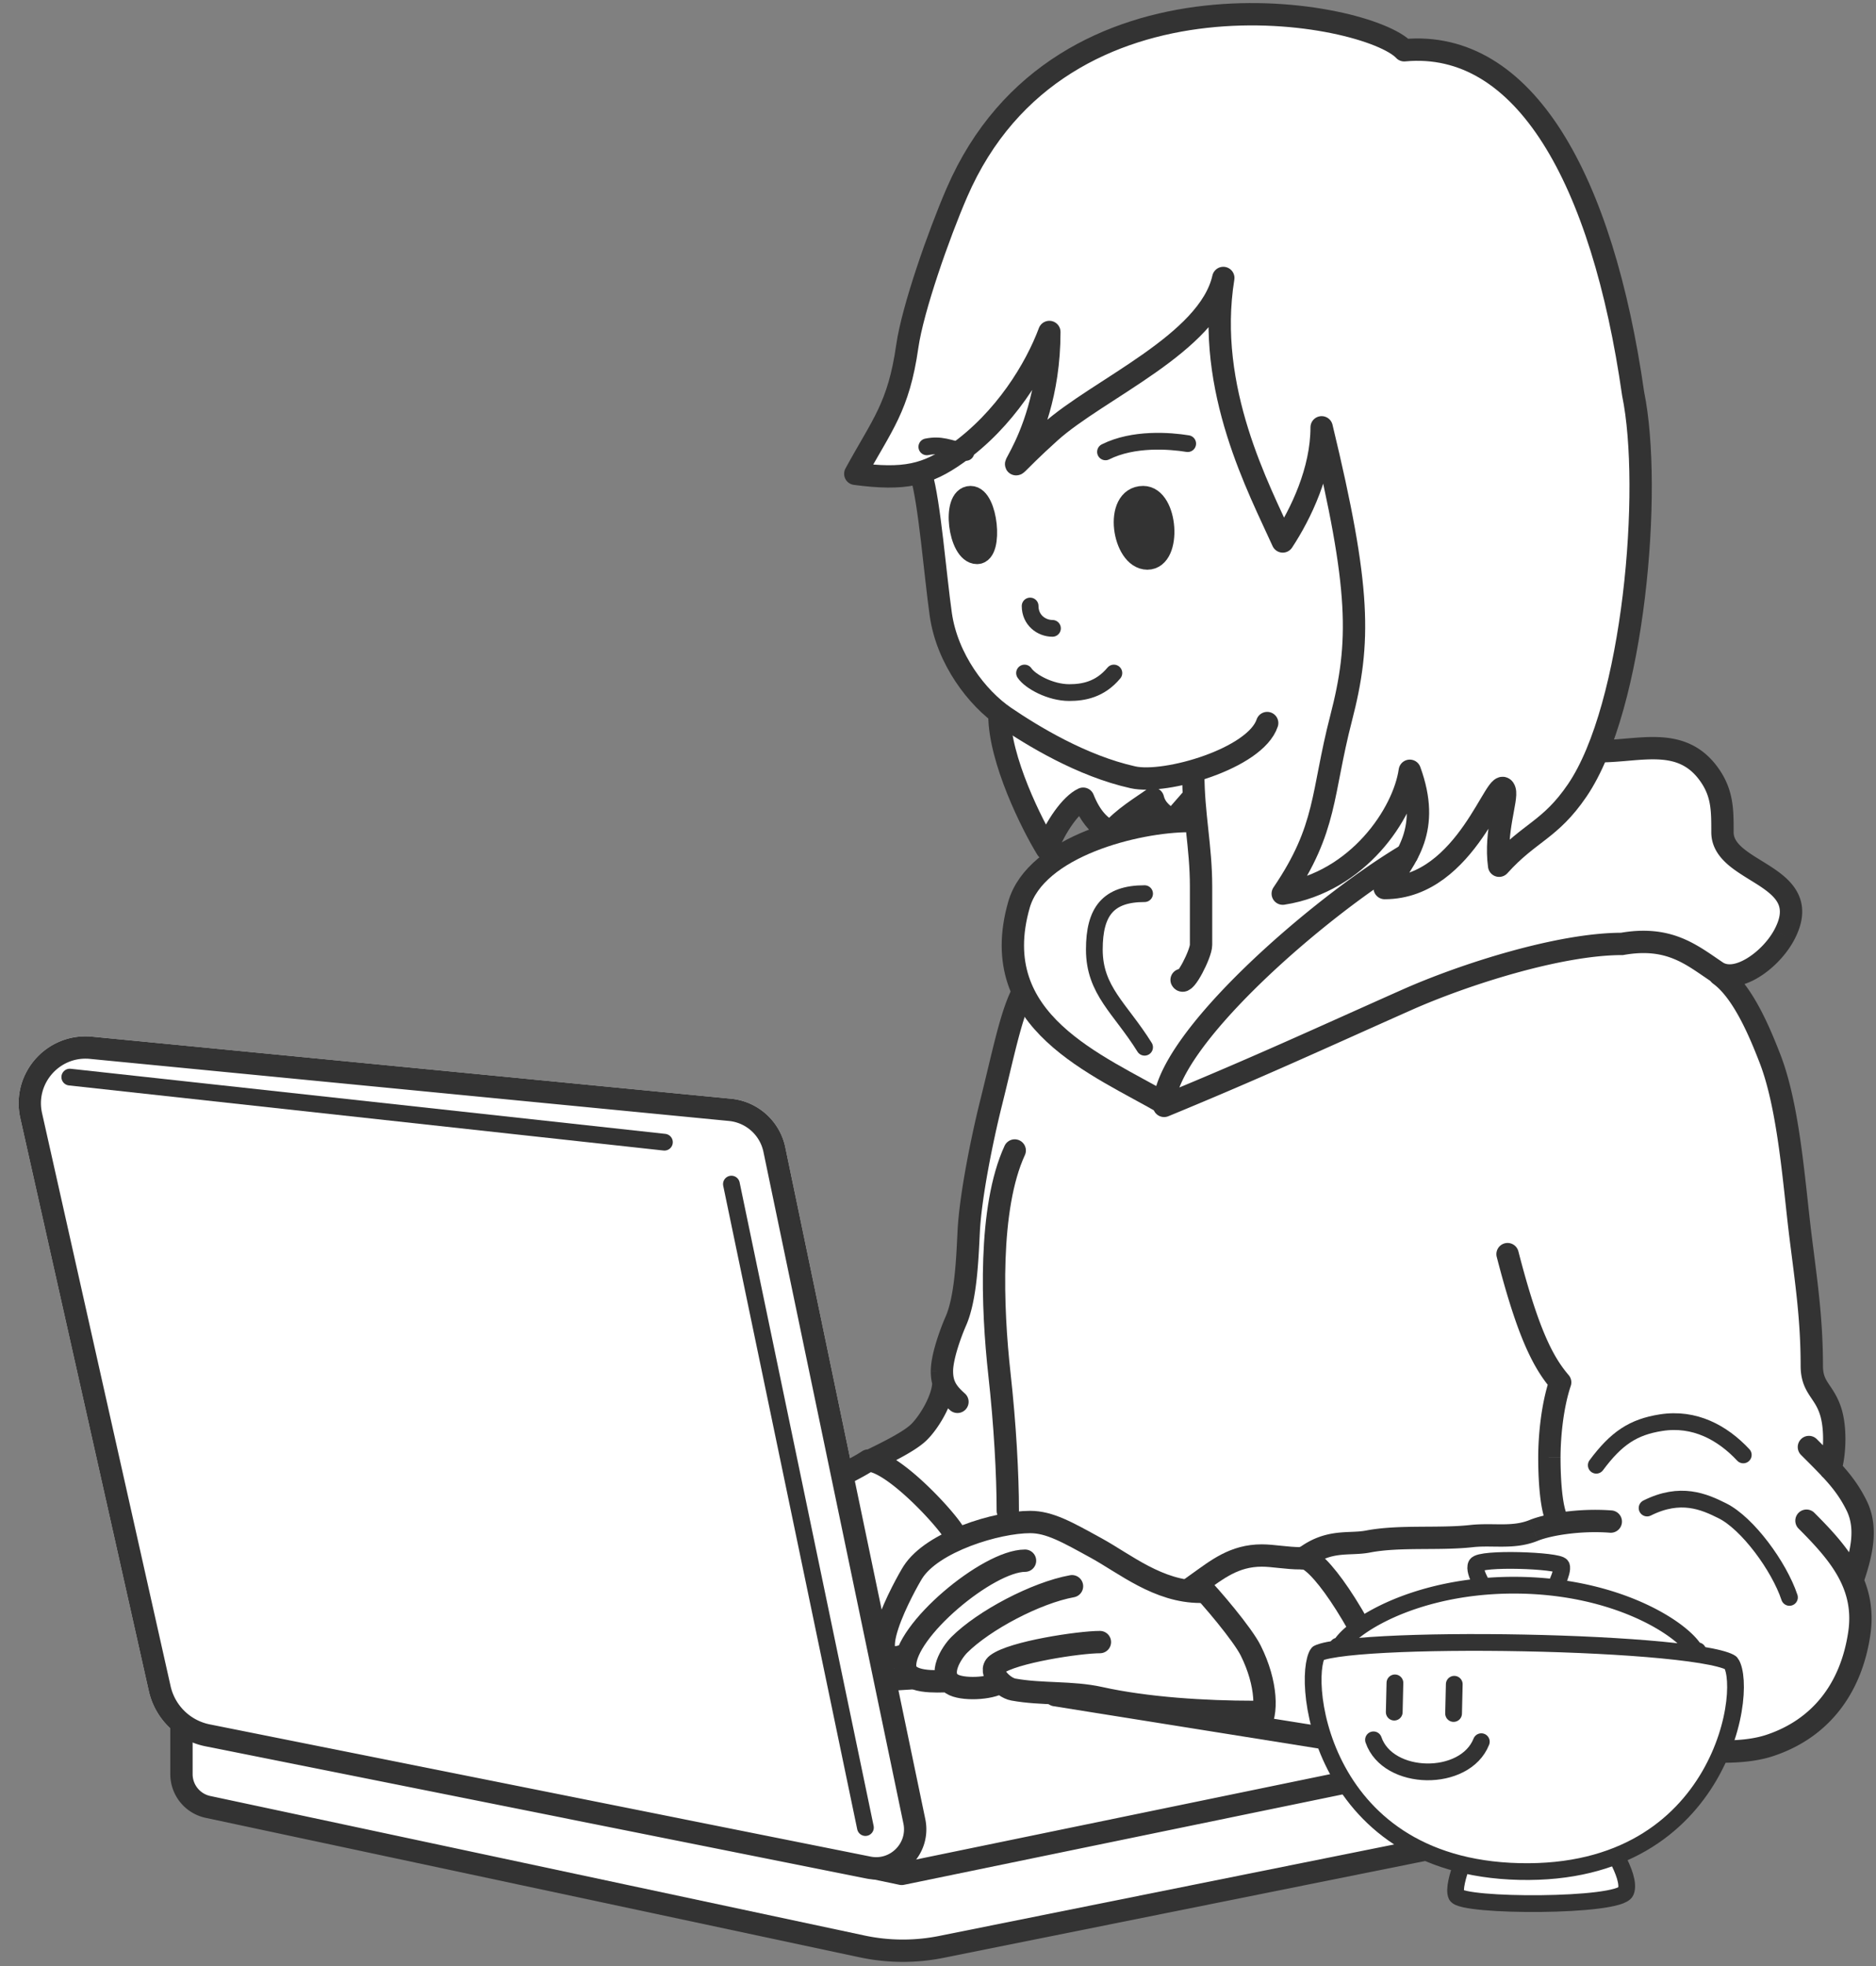
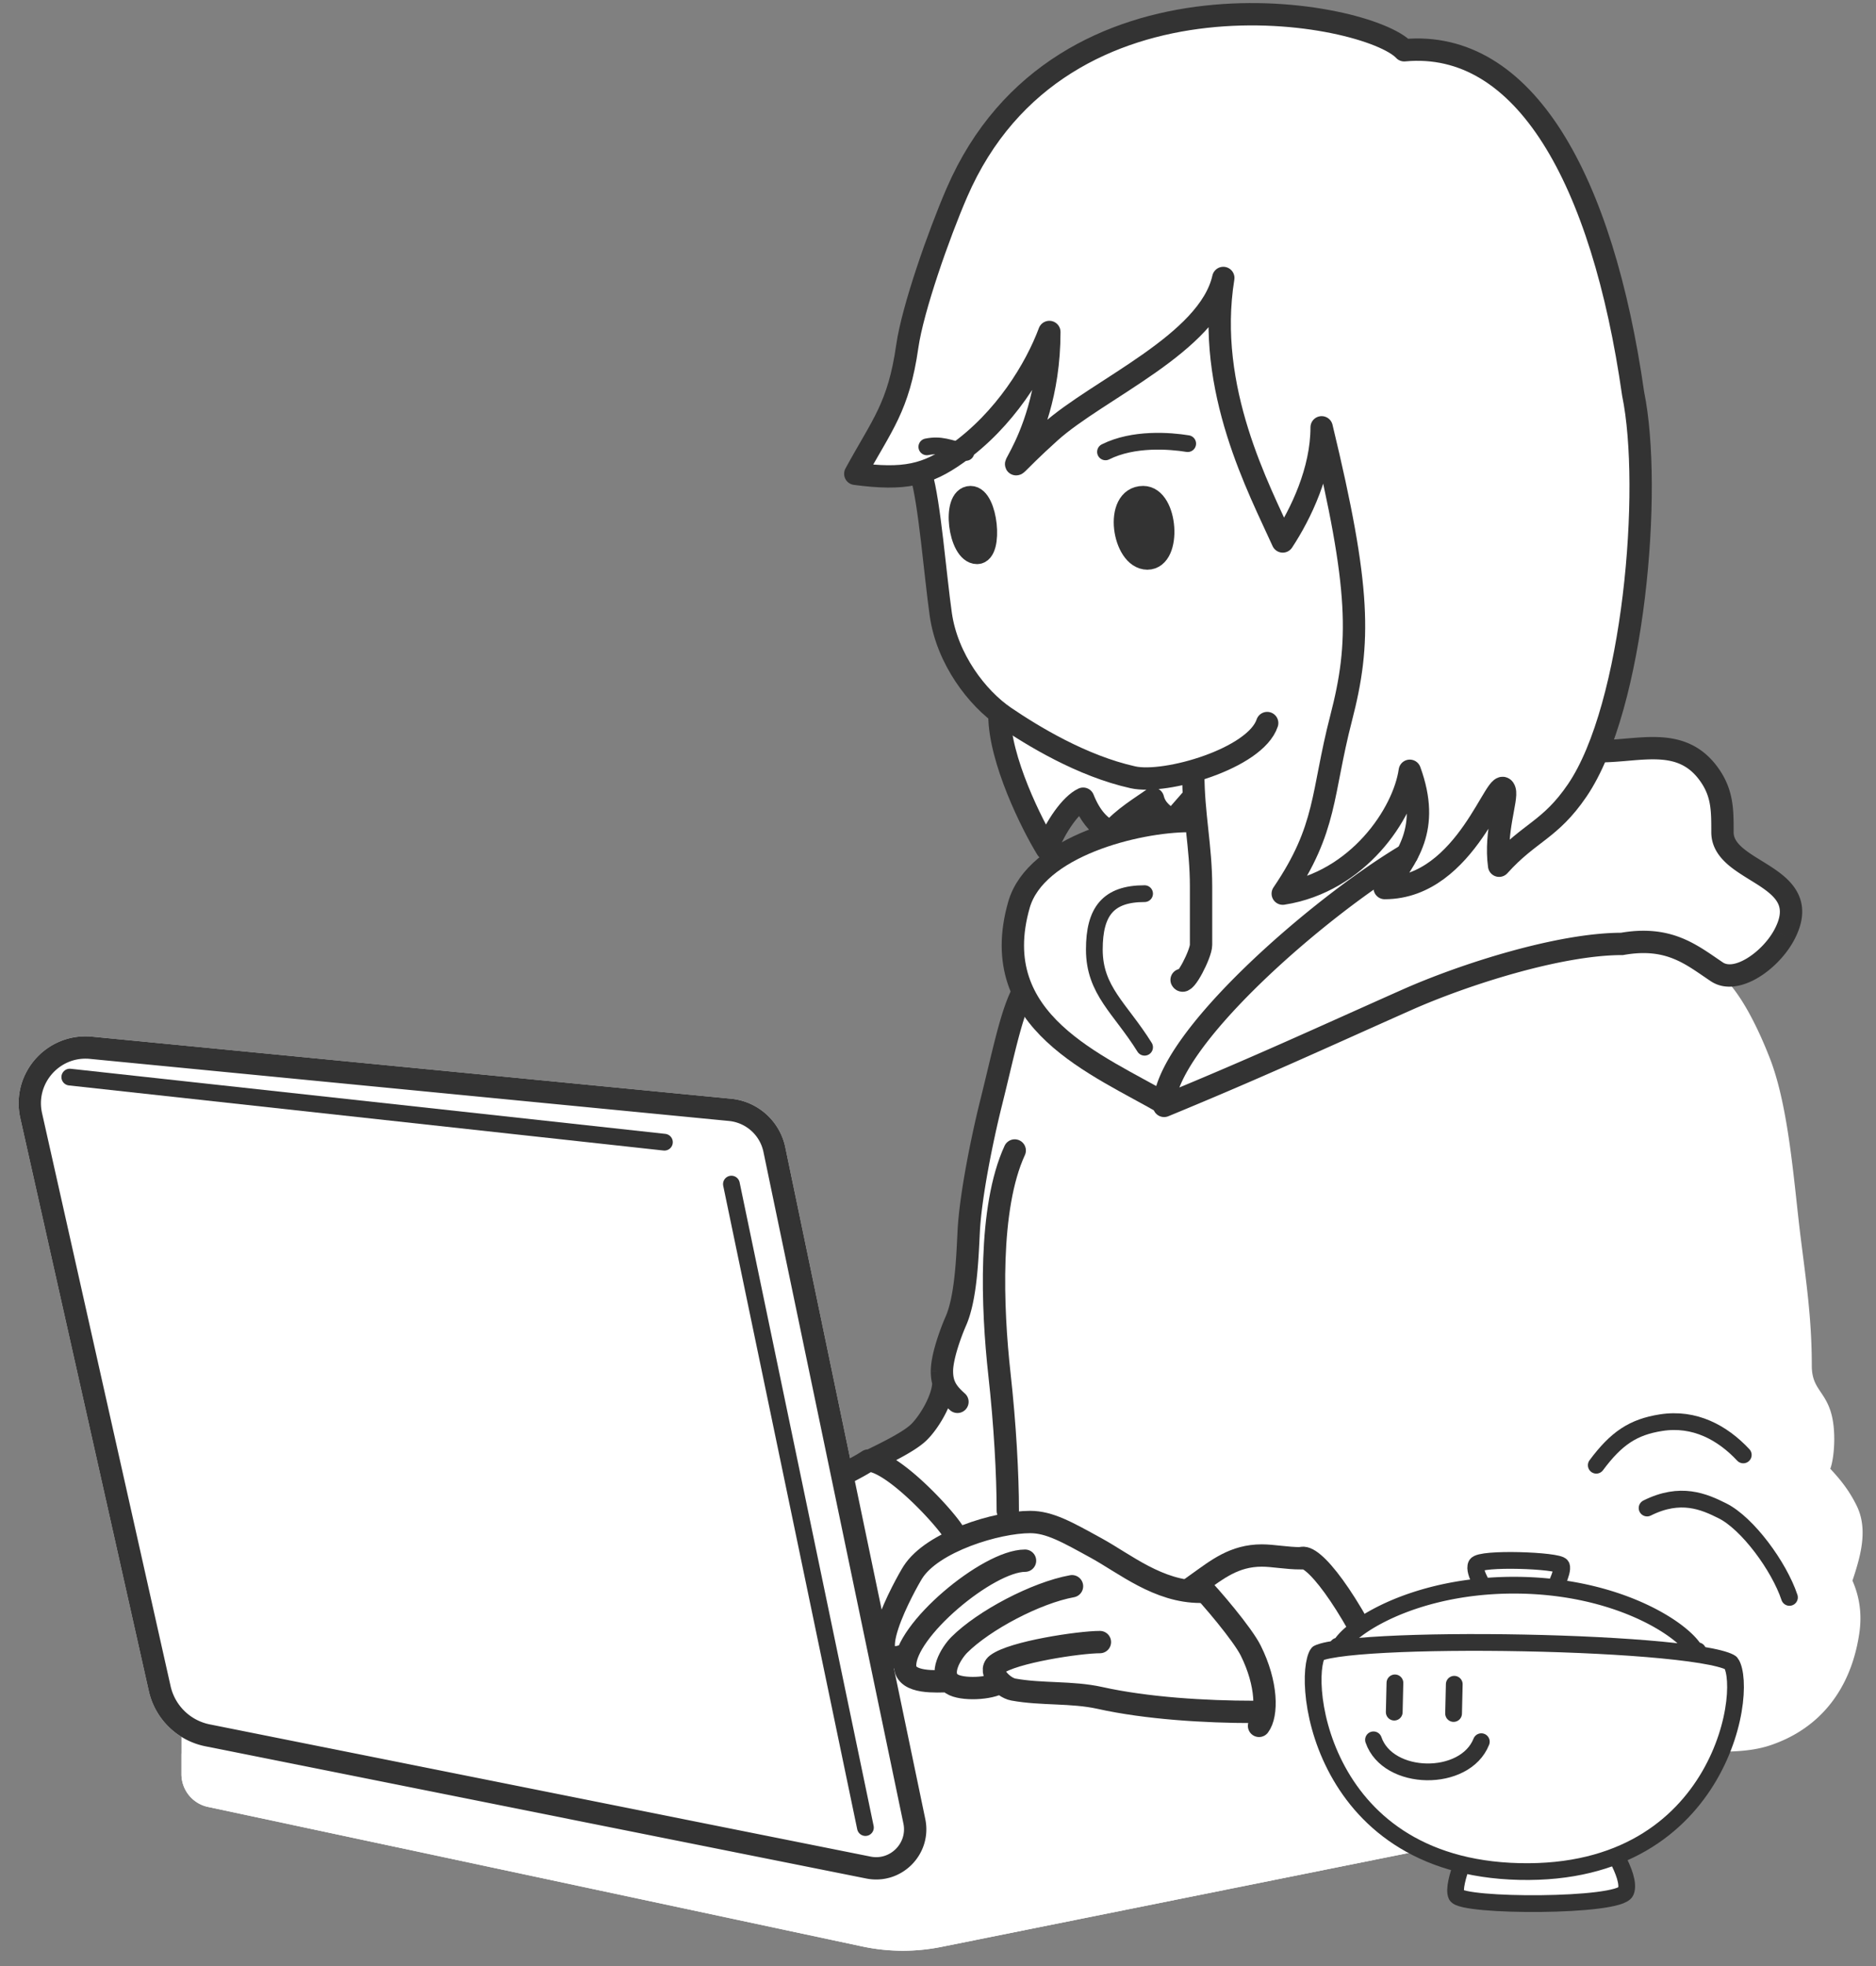
<svg xmlns="http://www.w3.org/2000/svg" fill="none" height="352" width="336">
  <rect width="100%" height="100%" fill="#808080" stroke="none" />
  <path d="M168.499 110c-1-7-1.999-20.461-3.499-25.461-3.112.931-6.631.978-11.814.29 4.816-8.832 7.752-11.895 9.314-22.829.958-6.704 5.629-20 8.877-27.5C190-8.5 245 2 251.5 9c21.5-2 35.5 23 41 61.5 3.042 14.777.925 46.209-6.361 64h.361c7.199 0 14.552-2.729 19.5 4 2.501 3.401 2.5 6.467 2.5 10.349V149c0 7.532 17 7.5 11 18.5-2.454 4.5-8.506 8.829-12 6.5 4.199 3.042 7.731 10.951 9.5 15.5 3.433 8.828 4.318 22.546 5.5 32 1.001 8.004 2 14.624 2 23 0 3.947 2.094 4.417 3.311 8 1.189 3.5.676 8.767 0 10.467 1.965 2.101 3.4 3.955 4.689 6.533 2.121 4.243.785 9-.715 13.5 1.224 2.803 1.756 5.896 1.215 9.5-1.5 10-7.086 17.035-16 20-7.5 2.494-18.774 0-27.5 0-8 .5-12.818-.369-22 2.5-1.115.348-3.407.996-6 1.644a.659.659 0 0 0-.5.639v9.441a4.001 4.001 0 0 1-3.212 3.922l-89.182 17.926a35.004 35.004 0 0 1-14.195-.083L37.249 323.512a6 6 0 0 1-4.749-5.868v-3.309c0-1.046.326-2.038.898-2.859a13.002 13.002 0 0 1-6.748-8.72L3.63 200.174c-1.79-7.972 4.737-15.361 12.868-14.572l114.448 11.116a11 11 0 0 1 9.706 8.703l11.848 56.833s10.125-3.978 12-5.754c1.898-1.798 4.464-6.089 4.464-9-.173-.588-.259-1.242-.259-2 .002-2.5 1.469-6.641 2.502-9 1.815-4.148 2.063-11.435 2.292-16 .32-6.414 2.437-16.75 4-23C179.632 188.967 181 182 183 178l.248-.339c-1.994-4.243-2.552-9.347-.748-15.661 3-10.5 22.159-15 31.537-15 0-1.5-.166-3-.166-4.216L209.999 147c-1.5-1-3-2-3.499-4-1.833 1.333-5.501 3.5-7.501 6-2-1-3.666-2.667-4.999-6-2.167 1-5.001 5-6.5 9-2.667-4.333-8.501-16.328-8.501-24.328-4.677-3.583-9.432-10.19-10.5-17.672z" fill="#fff" />
  <g stroke="#333" stroke-linecap="round">
    <path d="M165 85c1.5 5 2.499 18 3.499 25 1.142 8 6.5 15 11.47 18.373 4.97 3.372 13.775 8.759 22.953 10.798 5.833 1.297 21.915-3.354 24.036-9.715" stroke-width="4" />
-     <path d="M184.5 108.5c0 2.5 2.001 4 4 4m-5 8c1 1.5 4.617 3.5 8 3.5 2.5 0 5.5-.5 8-3.5" stroke-width="3" />
    <path d="M153.186 84.829c8.815 1.171 12.814.214 18.191-3.6C180 75.114 185.5 66 187.943 59.438c0 22.197-13.499 30.21.155 17.92 8.511-7.66 28.381-15.88 31-27.591-3.23 19.914 6.48 37.908 10.647 47.177C233 92 236.712 84.28 236.712 76.507c7.005 28.993 7.005 38.493 3.483 52.098s-2.45 19.623-10.45 31.395c13.5-2.095 21.664-14.361 22.755-22 3.785 10.396-.5 15.5-4.5 21 14.829 0 20.276-21.171 21.5-17.5.508 1.523-1.834 7.5-1 13.5 5.437-6.041 9.131-6.34 14-13.5 10.171-14.957 13.5-54 10-71C287 32 273 7 251.5 9 245 2 190-8.5 171.377 34.5c-3.248 7.5-7.919 20.796-8.877 27.5-1.562 10.934-4.498 13.996-9.314 22.829z" stroke-linejoin="round" stroke-width="4" />
    <path d="M179 128c0 8 5.834 19.667 8.5 24 1.5-4 4.334-8 6.501-9 1.333 3.333 2.999 5 4.999 6 2-2.5 5.667-4.667 7.501-6 .499 2 1.999 3 3.499 4l3.5-4" stroke-linejoin="round" stroke-width="4" />
    <path d="M205.502 100c-4.342 0-6.002-11-.745-11 4.243 0 5.005 11 .745 11zM175 99c-3.199 0-4.427-10-1.163-10 2.904 0 3.853 10 1.163 10z" fill="#333" stroke-linejoin="round" stroke-width="4" />
    <path d="M213.721 138.513c0 7.238 1.393 13.045 1.393 20.205v10.45c0 1.61-2.947 7.344-3.483 6.271" stroke-width="4" />
    <path d="M198 80.903c5-2.5 11.5-2 14.721-1.476M173 81c-3.115-.794-4.5-1.5-7-.996m42.845 117.729C196.623 190.608 176.5 183 182.5 162c3-10.5 21.122-15 30.5-15m-8 13c-6.5 0-9 3.163-9 10 0 7.364 4.657 10.521 9 17.5" stroke-width="3" />
    <path d="M208.845 197.733C196.623 190.608 176.5 183 182.5 162c3-10.5 21.122-15 30.5-15" stroke-width="4" />
  </g>
  <path d="M286.5 132.5a2 2 0 1 0 0 4zm19.5 6-1.611 1.185zm13.5 29 1.756.958zm-12 6.5 1.109-1.664zm-17-5v2h.175l.173-.03zM252 179l.812 1.828zm-43.5 19h-2a2 2 0 0 0 2.761 1.849zm44.521-43.28a2 2 0 1 0-2.042-3.44zM286.5 136.5c1.904 0 3.812-.181 5.557-.328 1.786-.152 3.413-.27 4.942-.198 2.943.139 5.371.966 7.39 3.711l3.222-2.37c-2.929-3.984-6.652-5.158-10.422-5.336-1.827-.087-3.698.057-5.47.207-1.813.153-3.524.314-5.219.314zm17.889 3.185c2.1 2.856 2.111 5.321 2.111 9.315h4c0-3.915.077-7.651-2.889-11.685zm13.355 26.857c-1.053 1.931-2.926 3.88-4.883 5.054-2.074 1.244-3.51 1.234-4.252.74l-2.218 3.328c2.752 1.835 6.089.825 8.528-.638 2.555-1.533 4.936-3.999 6.337-6.568zM290.5 167c-5.905 0-13.21 1.434-20.229 3.391-7.045 1.965-13.945 4.498-19.083 6.781l1.624 3.656c4.956-2.203 11.671-4.67 18.534-6.584 6.89-1.921 13.787-3.244 19.154-3.244zm18.109 5.336c-2.111-1.408-4.487-3.215-7.359-4.377-2.986-1.209-6.493-1.741-11.098-.929l.696 3.94c3.895-.688 6.638-.22 8.902.696 2.378.963 4.252 2.406 6.641 3.998zM210.5 198c0-2.211 1.387-5.426 4.182-9.395 2.731-3.878 6.574-8.156 10.962-12.421 8.78-8.533 19.532-16.806 27.377-21.464l-2.042-3.44c-8.155 4.842-19.153 13.319-28.123 22.036-4.487 4.36-8.519 8.832-11.444 12.986-2.861 4.062-4.912 8.159-4.912 11.698zm96-49c0 2.76 1.601 4.681 3.296 6.069 1.596 1.307 3.828 2.544 5.353 3.55 1.722 1.136 2.845 2.133 3.341 3.232.418.926.552 2.312-.746 4.691l3.512 1.916c1.702-3.121 1.961-5.856.879-8.253-1.004-2.224-3.006-3.753-4.784-4.925-1.975-1.303-3.618-2.157-5.022-3.306-1.305-1.069-1.829-1.968-1.829-2.974zm-55.312 28.172c-15.558 6.915-26.483 11.993-43.449 18.979l1.522 3.698c17.034-7.014 28.045-12.129 43.551-19.021z" fill="#333" />
  <path d="M225.5 309c1.5-2 1.5-7.5-1.5-13.5-1.451-2.903-7.173-9.673-9.5-12 3.5-2.5 6.557-5 11.5-5 2 0 4.5.5 7 .5 2-1 8.5 7 15.358 22.034C252.677 310.5 251 312 249.5 313" stroke="#333" stroke-linecap="round" stroke-width="4" />
  <path d="M285.9 262.336c3.6-4.836 6.6-6.836 11.6-7.621 6-.943 10.999 1.785 14.729 5.774M295 270c6-3 10.189-1.155 13.5.5 4.5 2.25 10.145 9.934 12 15.5" stroke="#333" stroke-linecap="round" stroke-width="3" />
-   <path d="m263.524 275.026.221 1.988zM274.699 274l-.751-1.853zm-42.427 3.421a2 2 0 0 0 2.456 3.158zM245 276l.379 1.964zm43.346-1.581a2 2 0 0 0 .308-3.989zM271.937 224a2.001 2.001 0 0 0-3.874 1zm7.498 23.5 1.895.637a2 2 0 0 0-.377-1.939zm-1.172 26.93a2 2 0 0 0 2.343-3.242zm30.91-101.55a2 2 0 1 0-2.346 3.24zM317 189.5l-1.864.725zm5.5 32 1.985-.248zm5.311 31-1.893.643zm-1.858 9.729a2 2 0 1 0 3.717 1.477zm-.529-4.54a2 2 0 1 0-2.828 2.828zM332.5 269.5l-1.789.894zm-2.613 12.868a2 2 0 1 0 3.795 1.264zM267.5 315l.597 1.909zm-17.142 1.532a2 2 0 0 0-.716 3.936zm74.604-45.679a2 2 0 1 0-2.828 2.829zM333 292.5l1.978.297zm-16 20 .631 1.898zm-27.5 0v-2h-.062l-.063.004zm-25.755-35.486c1.805-.201 3.416-.084 5.45-.1 1.935-.016 4.058-.169 6.256-1.061l-1.503-3.706c-1.501.608-3.027.753-4.786.767-1.659.013-3.786-.106-5.859.124zm-29.017 3.565c1.914-1.489 3.582-1.965 5.179-2.161.847-.103 1.659-.127 2.584-.167.889-.039 1.881-.093 2.888-.287l-.758-3.928c-.69.133-1.421.18-2.304.219-.845.037-1.853.066-2.894.193-2.18.266-4.565.962-7.151 2.973zm40.723-4.726c2.287-.927 7.629-1.841 12.895-1.434l.308-3.989c-5.734-.442-11.72.506-14.706 1.717zm-30.072 2.111c2.612-.505 5.631-.591 8.848-.618 3.143-.027 6.505.002 9.518-.332l-.442-3.976c-2.753.306-5.84.28-9.11.308-3.197.027-6.557.108-9.572.69zM268.063 225c3.629 14.062 6.398 19.771 9.853 23.802l3.037-2.604c-2.83-3.301-5.419-8.255-9.016-22.198zm9.476 21.863c-1.517 4.51-2.039 10.168-2.039 14.137h4c0-3.735.504-8.917 1.83-12.863zM275.5 261c0 2.551.127 5.343.448 7.665.16 1.155.377 2.26.677 3.183.263.809.721 1.919 1.638 2.582l2.343-3.242c.199.144.057.144-.177-.577-.197-.607-.374-1.452-.519-2.495-.287-2.073-.41-4.667-.41-7.116zm31.327-84.88c1.722 1.247 3.355 3.529 4.822 6.261 1.442 2.686 2.605 5.577 3.487 7.844l3.728-1.45c-.887-2.282-2.125-5.369-3.691-8.286-1.541-2.87-3.523-5.815-6-7.609zm8.309 14.105c1.628 4.187 2.683 9.632 3.477 15.317.802 5.736 1.294 11.341 1.902 16.206l3.97-.496c-.574-4.589-1.115-10.57-1.91-16.263-.802-5.745-1.906-11.573-3.711-16.214zm5.379 31.523c1.007 8.056 1.985 14.53 1.985 22.752h4c0-8.531-1.022-15.297-2.015-23.248zM322.5 244.5c0 2.443.686 3.916 1.513 5.213.78 1.221 1.397 1.937 1.905 3.43l3.787-1.286c-.71-2.09-1.748-3.401-2.32-4.296-.523-.821-.885-1.556-.885-3.061zm3.418 8.643c.485 1.43.654 3.352.593 5.2-.061 1.886-.348 3.356-.558 3.886l3.717 1.477c.465-1.17.772-3.184.839-5.232.068-2.085-.101-4.547-.804-6.617zm-3.322 7.374c4.187 4.187 6.286 6.22 8.115 9.877l3.578-1.788c-2.171-4.343-4.777-6.829-8.865-10.917zm8.115 9.877c1.701 3.403.711 7.369-.824 11.974l3.795 1.264c1.465-4.395 3.148-9.944.607-15.026zm-63.808 42.697c-1.444.452-5.025 1.448-8.607 2.263-1.79.408-3.548.762-5.023.981-1.571.233-2.539.266-2.915.197l-.716 3.936c1.111.202 2.698.049 4.218-.176 1.617-.24 3.485-.619 5.323-1.037 3.675-.836 7.358-1.86 8.914-2.346zm55.231-39.409c5.852 5.852 10.029 10.914 8.888 18.521l3.956.594c1.464-9.758-4.201-16.129-10.016-21.944zm8.888 18.521c-1.4 9.336-6.528 15.697-14.653 18.399l1.262 3.796c9.703-3.227 15.747-10.937 17.347-21.601zm-14.653 18.399c-3.347 1.113-7.694 1.149-12.531.838-4.66-.3-9.901-.94-14.338-.94v4c4.289 0 9.048.607 14.081.931 4.857.313 9.897.348 14.05-1.033zm-26.994-.098c-7.669.479-12.982-.379-22.472 2.587l1.194 3.818c8.874-2.773 13.197-1.892 21.528-2.413z" fill="#333" />
  <path d="M181.741 205.983c-4.737 10.279-4.054 28.199-2.741 40.017 1 9 1.501 18 1.501 24.5" stroke="#333" stroke-linecap="round" stroke-width="4" />
  <path d="m177.499 197.5 1.94.485zm-4 23 1.997.1zm-2.292 16-1.833-.802zm-2.502 9-2-.001zm1.469 6.998a2 2 0 0 0 2.65-2.996zm14.613-73.604a2 2 0 1 0-3.577-1.788zM170.964 247.5a2 2 0 0 0-4 0zm-6.464 9 1.375 1.452zm-9.552 3.231a2 2 0 0 0 1.789 3.578zm.552 1.769v-2c-.395 0-.781.117-1.109.336zm13.49 13.724a2 2 0 1 0 3.328-2.218zm-18.951-10.744-.894-1.789zm-.933-1.769a2 2 0 0 0 1.788 3.578zm26.452-65.696c-1.568 6.273-3.726 16.766-4.057 23.385l3.995.2c.31-6.209 2.386-16.387 3.943-22.615zm-4.057 23.385c-.116 2.311-.232 5.201-.542 8.039-.313 2.875-.806 5.479-1.585 7.259l3.665 1.604c1.036-2.368 1.575-5.482 1.897-8.429.325-2.984.447-6.019.56-8.273zm-2.127 15.298a43.725 43.725 0 0 0-1.719 4.671c-.509 1.683-.949 3.575-.95 5.13l4 .002c.001-.945.295-2.374.779-3.976a39.51 39.51 0 0 1 1.555-4.223zm-2.669 9.801c-.001 1.525.293 2.832.946 4.032.633 1.16 1.535 2.093 2.523 2.967l2.65-2.996c-.862-.762-1.357-1.329-1.66-1.885-.281-.516-.459-1.141-.459-2.116zm14.505-68.393c-1.103 2.205-1.987 5.127-2.847 8.442-.855 3.293-1.76 7.288-2.805 11.467l3.881.97c1.089-4.355 1.933-8.109 2.795-11.433.857-3.302 1.656-5.863 2.553-7.658zM166.964 247.5c0 .968-.463 2.421-1.288 3.982-.808 1.527-1.802 2.856-2.551 3.566l2.75 2.904c1.149-1.088 2.387-2.804 3.337-4.6.931-1.761 1.752-3.909 1.752-5.852zm-3.839 7.548c-.727.688-2.095 1.544-3.734 2.432-1.6.866-3.234 1.647-4.443 2.251l1.789 3.578c1.124-.562 2.882-1.404 4.559-2.312 1.637-.886 3.431-1.957 4.579-3.045zM155.5 263.5c.407 0 1.308.292 2.711 1.194 1.312.843 2.781 2.032 4.237 3.363 2.935 2.682 5.573 5.714 6.542 7.167l3.328-2.218c-1.212-1.819-4.1-5.095-7.171-7.902-1.547-1.414-3.201-2.765-4.774-3.776-1.482-.952-3.228-1.828-4.873-1.828zm-1.109-3.664c-1.374.915-3.621 2.043-5.246 2.855l1.789 3.578c1.544-.772 4.049-2.02 5.675-3.105zm-5.246 2.855-.039.02 1.788 3.578.04-.02z" fill="#333" />
  <path d="M32.5 317.644V308.5l129 27L261 315v11.724a4.001 4.001 0 0 1-3.212 3.922l-89.182 17.926a35.004 35.004 0 0 1-14.195-.083L37.249 323.512a6 6 0 0 1-4.749-5.868z" fill="#fff" />
-   <path d="M32.5 308.5v9.144a6 6 0 0 0 4.749 5.868l117.162 24.977a35.004 35.004 0 0 0 14.195.083l89.182-17.926a4.001 4.001 0 0 0 3.212-3.922V315m-228.5-6.5 129 27L261 315m-228.5-6.5 130.5-8m98 14.5-72-11.5" stroke="#333" stroke-linecap="round" stroke-linejoin="round" stroke-width="4" />
  <path d="m16.305 187.593 114.448 11.115a9.001 9.001 0 0 1 7.941 7.121l25.068 120.246c1.025 4.914-3.303 9.277-8.225 8.293l-118.36-23.672a11 11 0 0 1-8.576-8.378L5.581 199.736c-1.49-6.643 3.948-12.801 10.724-12.143z" fill="#fff" stroke="#333" stroke-linejoin="round" stroke-width="4" />
  <path d="M12.5 192.845 119 204.5m12 7.5 24 115.207" stroke="#333" stroke-linecap="round" stroke-linejoin="round" stroke-width="3" />
  <path d="M215 285c-7.526 0-13.5-5-18.66-7.831-5.159-2.831-8.34-4.669-11.84-4.669-5.923 0-17.501 3.5-21.002 9-1.156 1.816-10.498 18.5-.998 14.675m21.087-16.748c-6.643 0-21.721 12.592-21.479 18.887.124 3.218 5.783 2.686 7.814 2.686M192 284c-6.442 1.171-15.802 6.11-20.192 10.5-1.385 1.385-3.898 5.334-1.307 7 1.734 1.115 6.855.916 8.707-.319m45.291 5.319c-8.572 0-19.095-.632-27.5-2.5-5.043-1.121-10.387-.571-15.499-1.5-1.928-.351-4.602-3.254-3-4.5 2.833-2.203 14.857-4 18.499-4" stroke="#333" stroke-linecap="round" stroke-width="4" />
  <path d="M279.653 280.355c.451.989-1.61 4.815-1.61 4.815l-11.797-.153s-2.469-3.557-1.833-4.86c.636-1.304 14.788-.792 15.24.198z" fill="#fff" stroke="#333" stroke-linecap="round" stroke-linejoin="round" stroke-width="3" />
  <path d="M271.972 283.817c10.938.142 19.55 3.079 25.08 6.226 2.777 1.581 4.717 3.18 5.791 4.45.433.512.677.914.799 1.194l-.155.035c-.511.111-1.238.22-2.175.322-1.867.203-4.434.362-7.487.479-6.099.233-14.04.291-21.992.193-7.954-.099-15.895-.353-21.994-.743-3.054-.195-5.62-.422-7.488-.676-.937-.128-1.664-.258-2.174-.385a5.367 5.367 0 0 1-.208-.055c.12-.276.373-.684.836-1.206 1.1-1.241 3.08-2.786 5.903-4.29 5.619-2.993 14.324-5.686 25.264-5.544zm32.104 11.736-.014.007a.073.073 0 0 1 .014-.007zm-64.489-.829.012.006-.012-.006z" fill="#fff" stroke="#333" stroke-linejoin="round" stroke-width="3" />
  <path d="M260.859 339.352c-.97-2.038 2.852-10.19 2.852-10.19l23.472-.525s5.167 7.265 3.997 10.037c-1.17 2.773-29.352 2.716-30.321.678z" fill="#fff" stroke="#333" stroke-linecap="round" stroke-linejoin="round" stroke-width="3" />
  <path d="M272.137 335.079c-18.416-.426-28.214-9.53-33.002-18.905-2.414-4.725-3.561-9.537-3.863-13.371-.152-1.918-.089-3.555.113-4.788.101-.616.233-1.103.373-1.46.141-.359.26-.51.299-.549-.005.005 0 .002.017-.007.064-.033.293-.151.826-.301.63-.177 1.495-.35 2.586-.51 2.177-.32 5.115-.573 8.584-.757 6.931-.368 15.865-.455 24.824-.28 8.959.174 17.911.61 24.878 1.283 3.488.337 6.447.73 8.648 1.172 1.104.222 1.981.449 2.625.673.322.113.561.216.729.305.155.082.209.131.21.13l-.004-.003c.208.217.546.886.732 2.226.175 1.269.183 2.922-.045 4.838-.456 3.83-1.836 8.56-4.494 13.134-5.273 9.073-15.606 17.596-34.036 17.17z" fill="#fff" stroke="#333" stroke-linejoin="round" stroke-width="3" />
  <path d="m249.837 301.304-.122 5.238m10.75-4.992-.121 5.237m-14.346 4.714c2.573 7.488 16.397 7.694 19.313.332" stroke="#333" stroke-linecap="round" stroke-width="3" />
</svg>